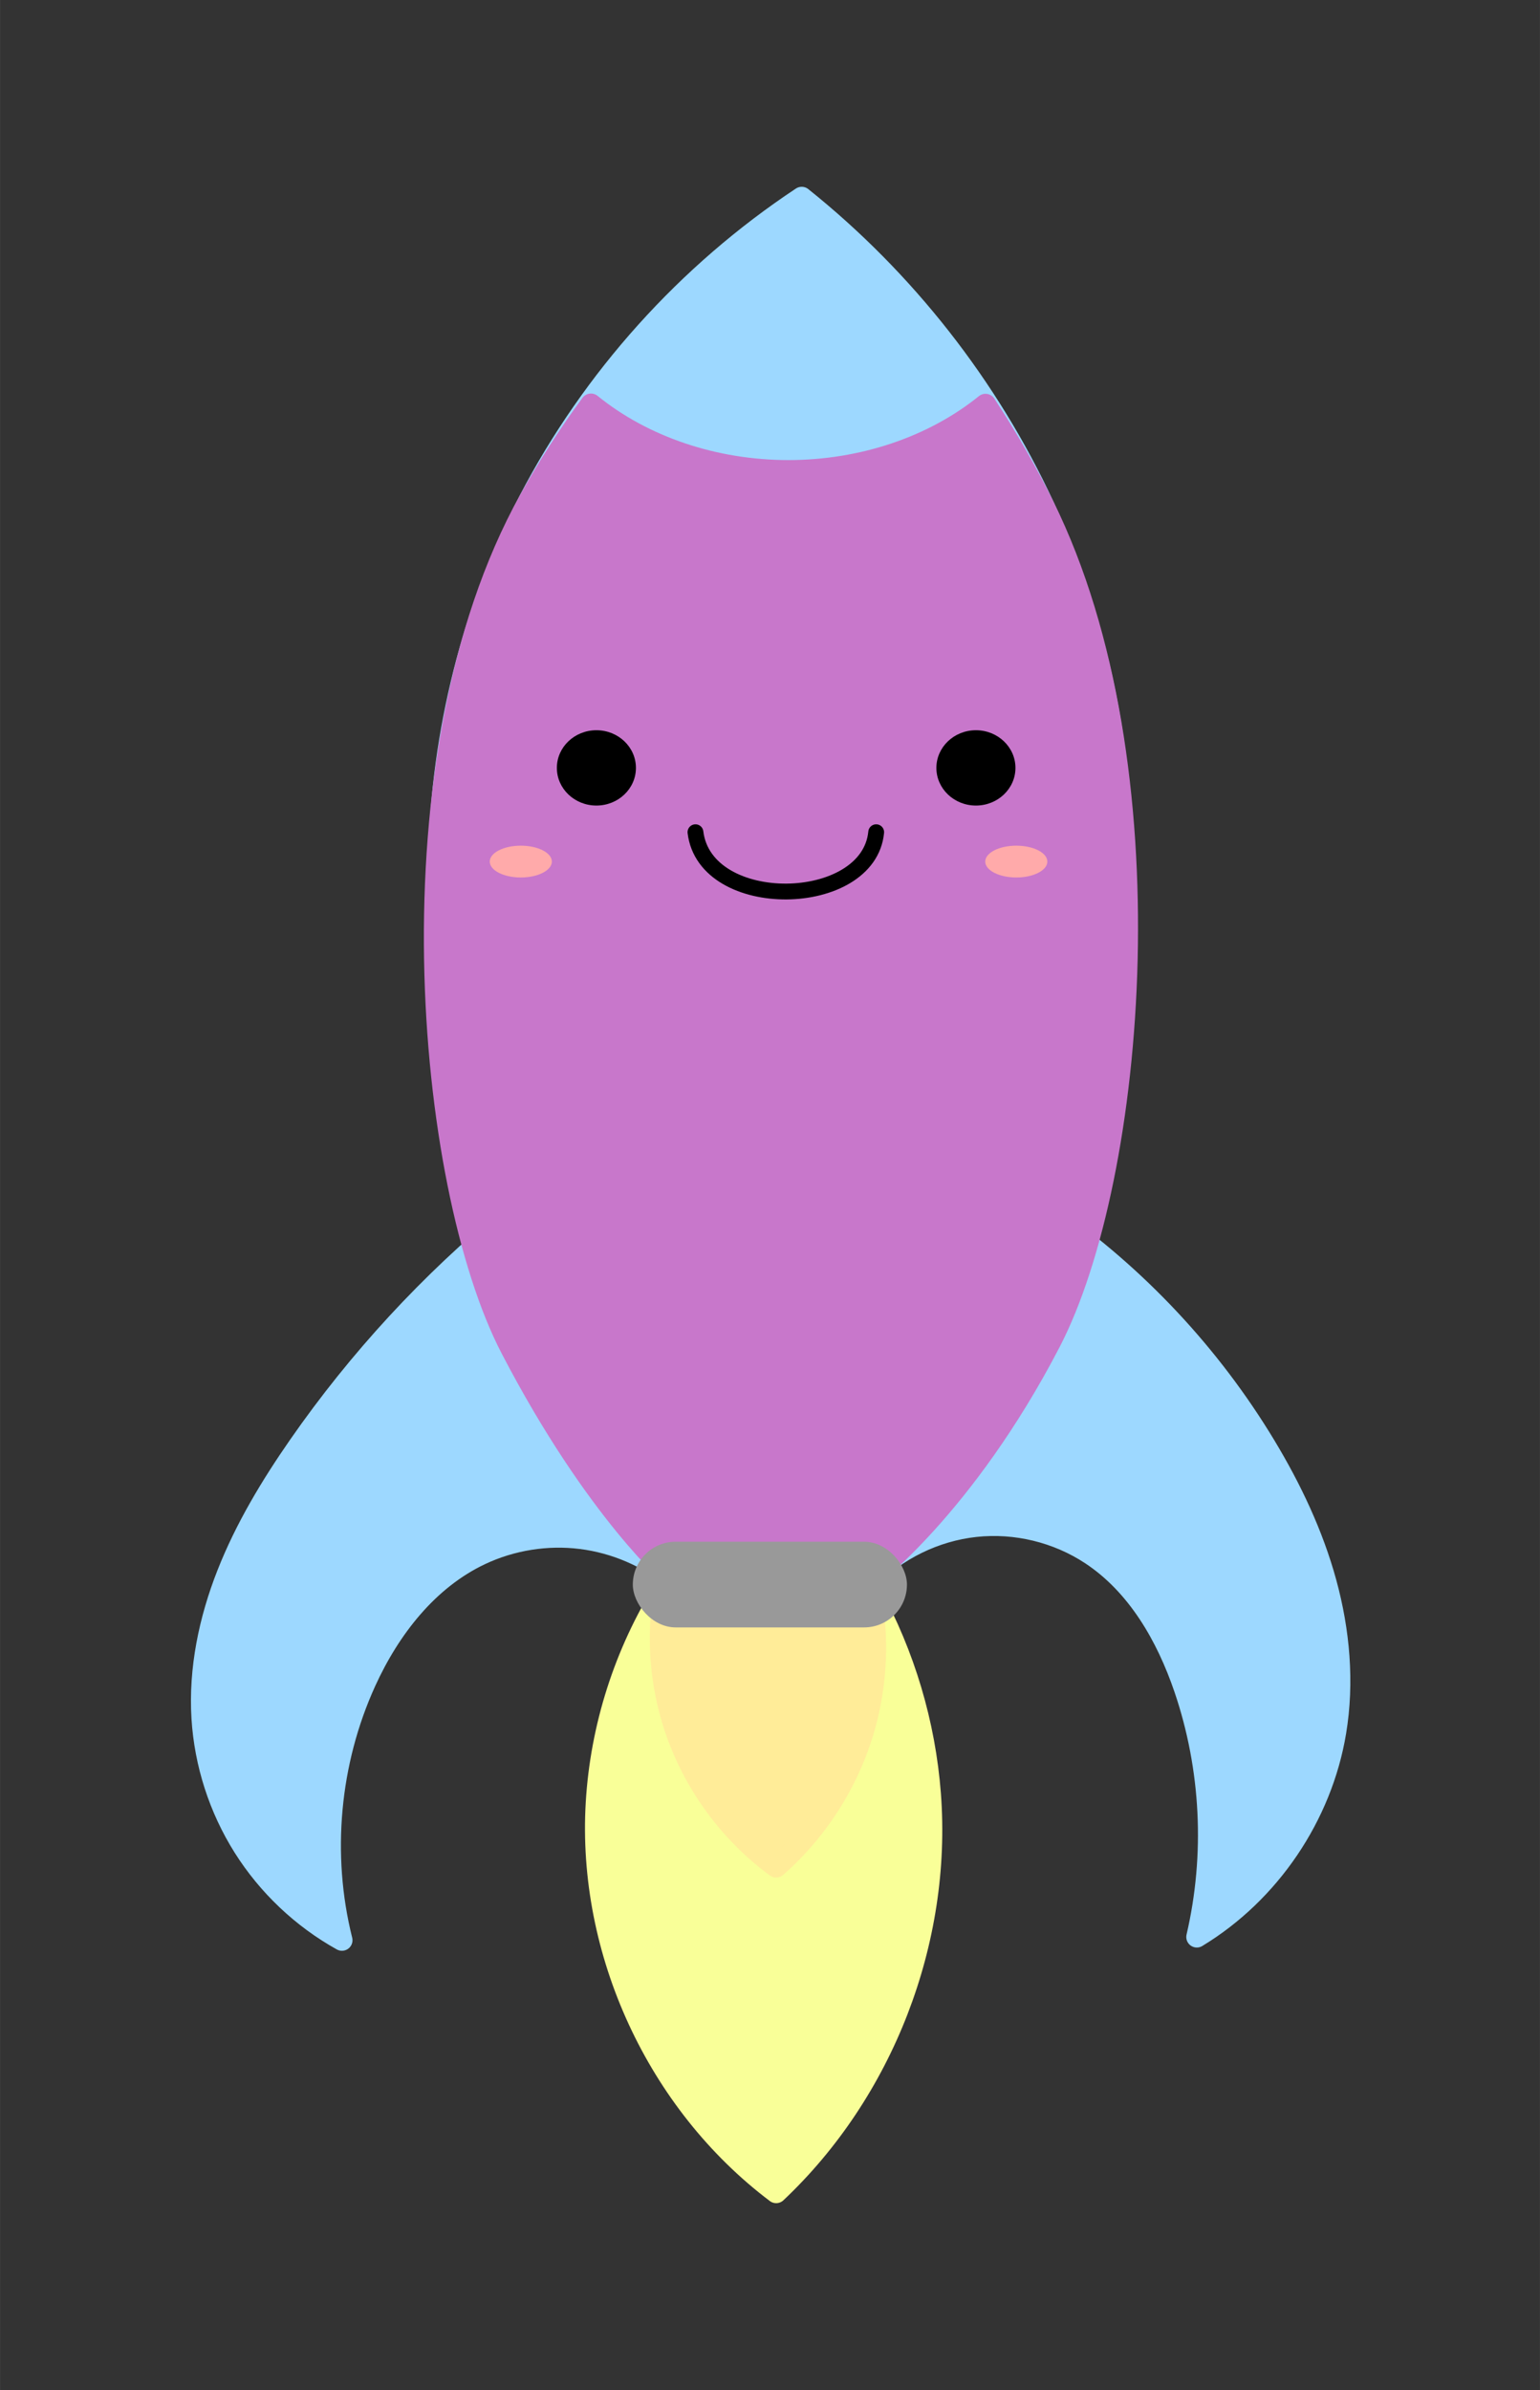
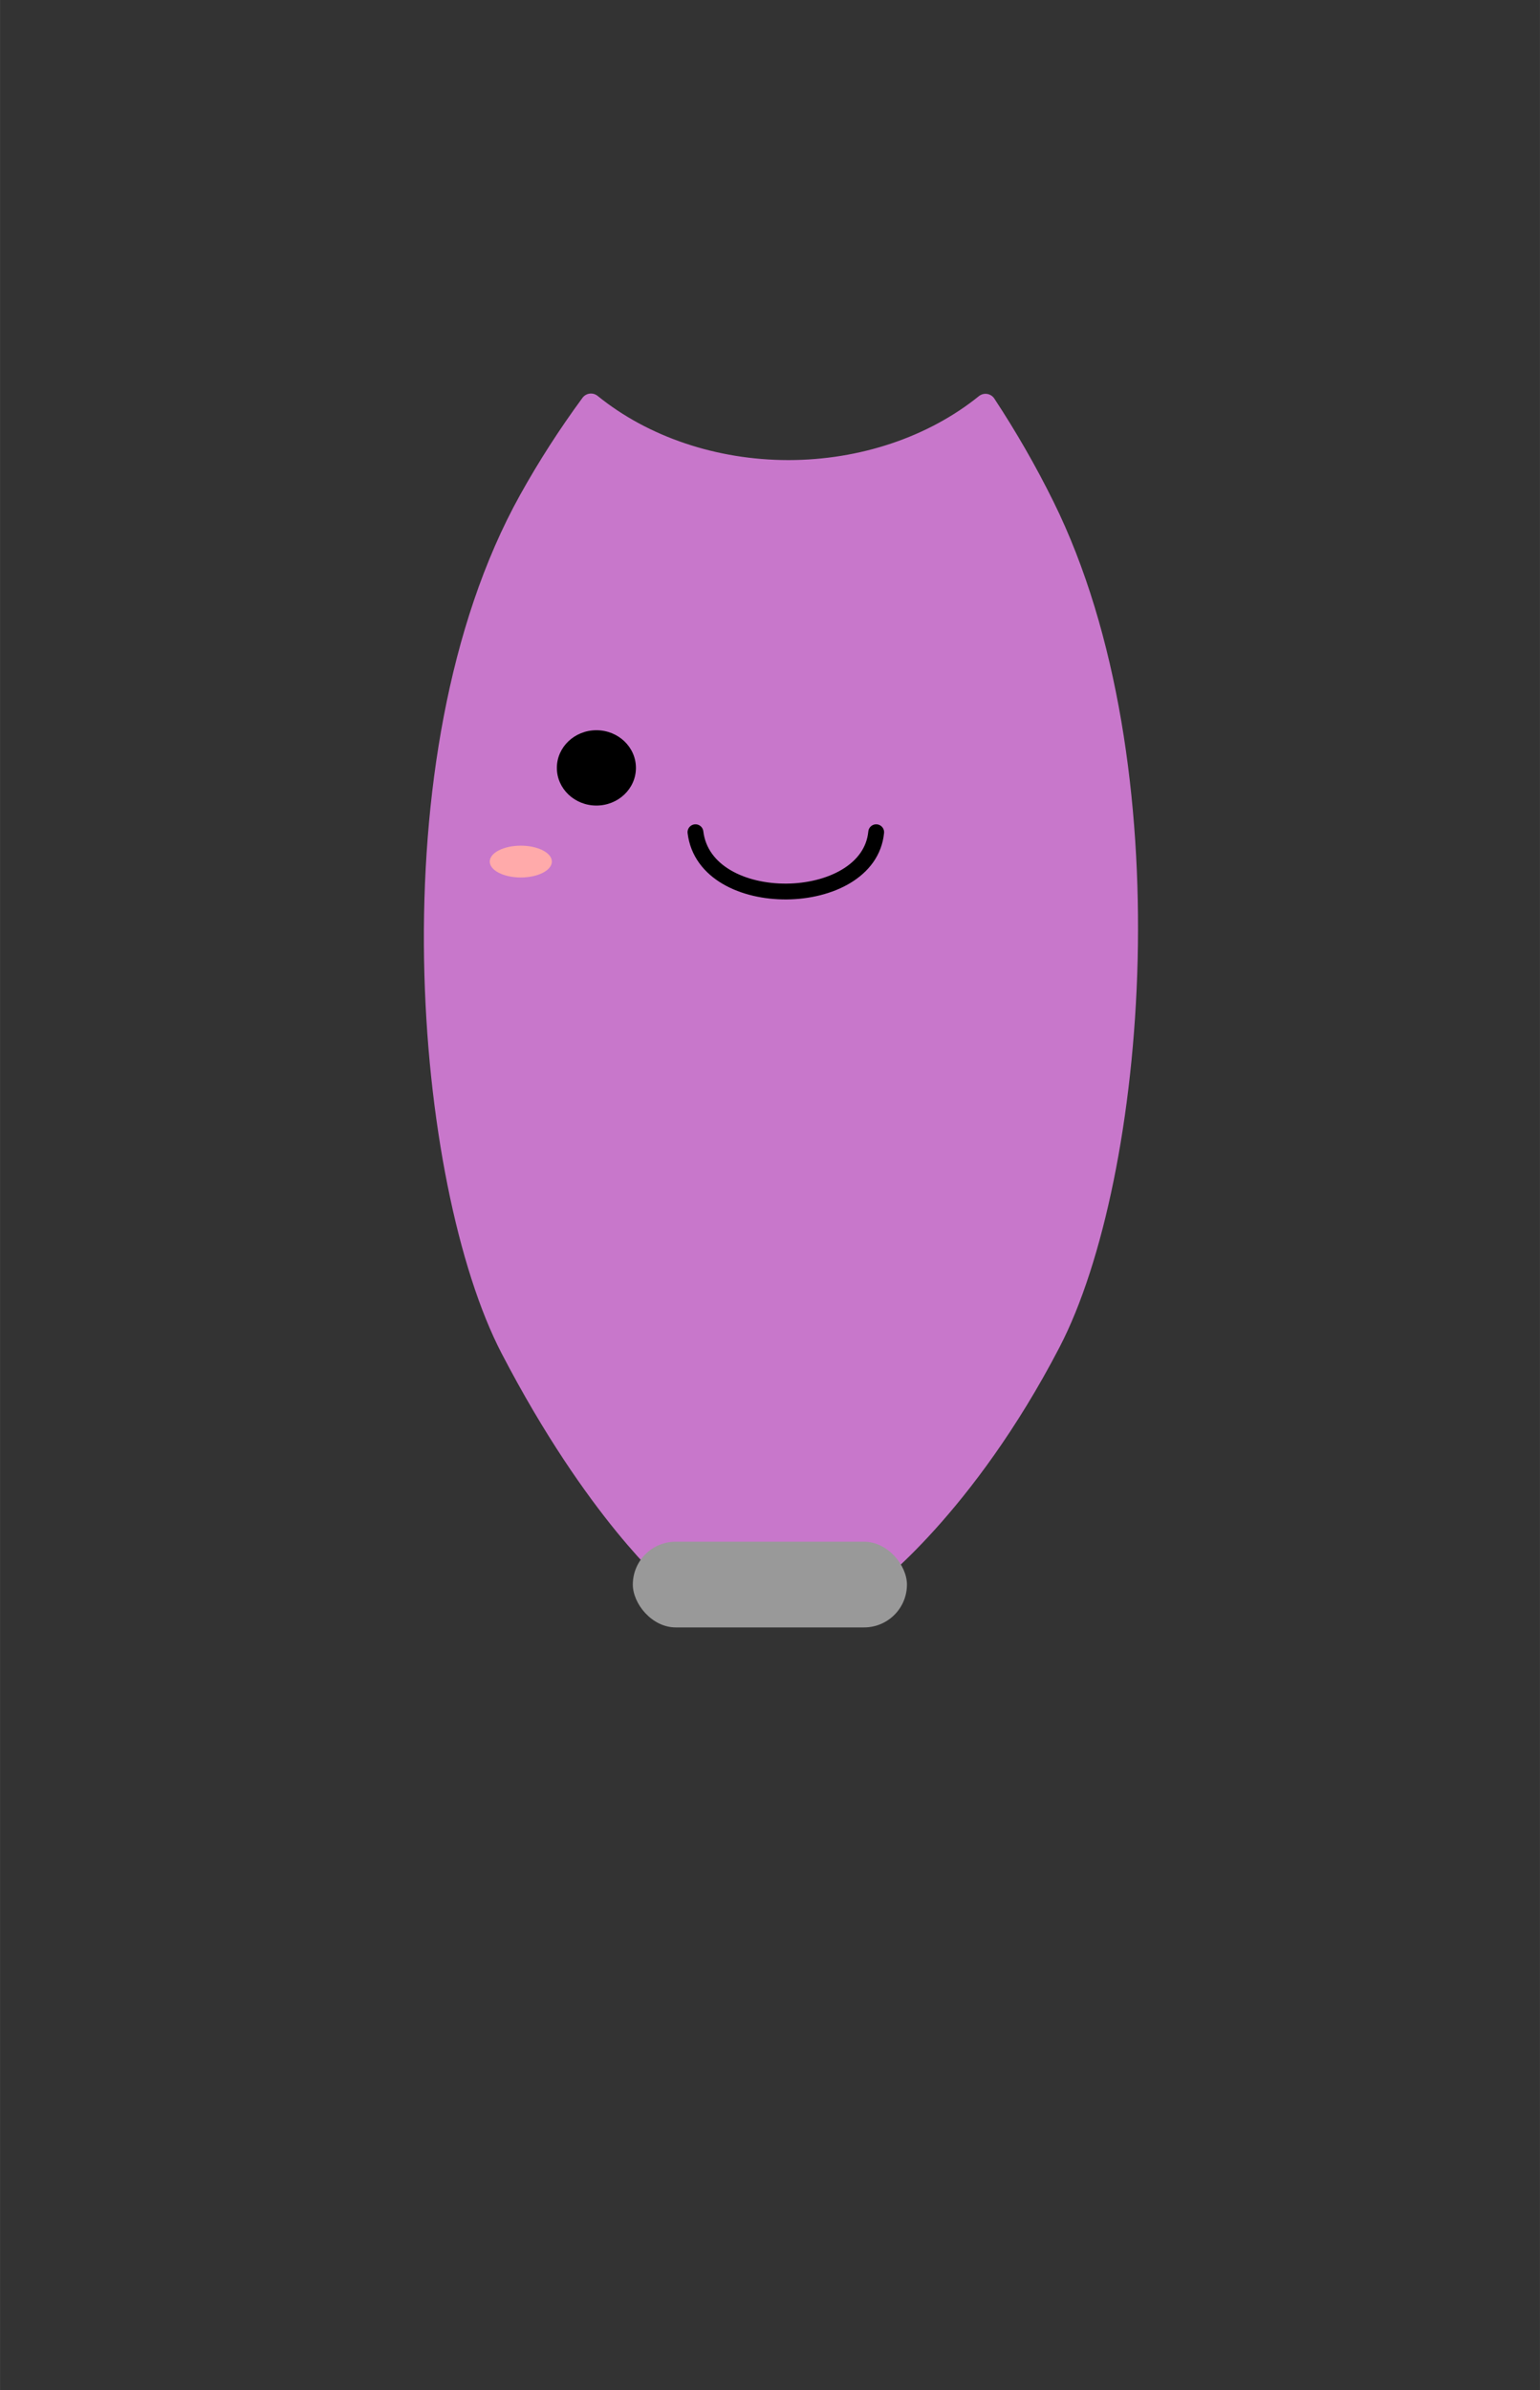
<svg xmlns="http://www.w3.org/2000/svg" width="82.451mm" height="127.93mm" version="1.1" viewBox="0 0 292.15 453.31">
  <rect x="0" y="0" width="292.15" height="453.31" fill="#333333" stroke="none" />
  <g transform="translate(-370.79 -110.52)">
-     <path d="m522.88 147.95c-21.711 14.386-39.686 34.359-51.713 57.459-21.633 41.549-22.943 93.102-3.448 135.7-15.326 12.583-28.904 27.294-40.222 43.577-5.322 7.657-10.169 15.705-13.586 24.381-3.417 8.676-5.376 18.026-4.801 27.333 0.534 8.639 3.273 17.133 7.888 24.456 4.615 7.323 11.095 13.46 18.659 17.669-4.056-16.222-2.449-33.803 4.481-49.021 4.59-10.081 11.816-19.408 21.835-24.133 5.895-2.78 12.586-3.848 19.054-3.039s12.69 3.49 17.72 7.636l36.774-5e-4c5.348-5.519 12.66-9.093 20.3-9.924 7.64-0.831 15.55 1.088 21.959 5.328 8.774 5.804 14.323 15.464 17.715 25.421 5.136 15.08 5.957 31.602 2.342 47.117 13.825-8.367 23.711-22.966 26.35-38.909 1.555-9.395 0.688-19.103-1.824-28.289-2.512-9.186-6.637-17.874-11.559-26.026-10.361-17.161-24.362-32.112-40.806-43.577 18.739-42.268 18.309-92.605-1.149-134.55-10.542-22.724-26.41-42.955-45.968-58.609z" fill="#9dd8ff" fill-rule="evenodd" stroke="#9dd8ff" stroke-linecap="round" stroke-linejoin="round" stroke-width="4" />
    <path transform="translate(370.79 110.52)" d="m112.11 76.643c-4.282 5.832-8.212 11.923-11.725 18.25-27.087 48.792-19.599 129.82-3.449 160.89 16.15 31.063 31.029 43.668 31.029 43.668h36.773s18.217-13.553 34.477-44.818 23.073-109.54-1.15-158.59c-3.295-6.672-7.015-13.132-11.105-19.348-9.958 8.049-23.399 12.566-37.408 12.572-14.03-0.013-27.485-4.549-37.441-12.623z" fill="#c877cb" fill-rule="evenodd" stroke="#c877cb" stroke-linecap="round" stroke-linejoin="round" stroke-width="4" />
    <g transform="translate(311.43 -10.343)">
      <ellipse cx="172.5" cy="266.51" rx="7.5" ry="7.143" />
-       <ellipse cx="244.5" cy="266.51" rx="7.5" ry="7.143" />
      <path d="m225.58 278.71c-1.421 14.713-32.43 15.287-34.286 0" fill="none" stroke="#000" stroke-linecap="round" stroke-linejoin="round" stroke-width="3" />
      <ellipse cx="158.16" cy="284.28" rx="5.89" ry="3.017" fill="#faa" />
-       <ellipse cx="252.16" cy="284.28" rx="5.89" ry="3.017" fill="#faa" />
    </g>
-     <path d="m496.91 411.82c-7.63 12.176-12.145 26.286-13.002 40.63-1.685 28.224 11.558 56.918 34.129 73.946 20.317-19.16 31.375-47.726 29.254-75.572-1.017-13.346-4.925-26.465-11.376-38.192l-39.005-0.813z" fill="#f9ff98" fill-rule="evenodd" stroke="#f9ff98" stroke-linecap="round" stroke-linejoin="round" stroke-width="4" />
-     <path d="m496.91 411.82c-1.354 7.526-1.075 15.342 0.813 22.753 3.046 11.957 10.358 22.779 20.315 30.066 8.261-7.242 14.288-16.999 17.065-27.628 2.072-7.932 2.352-16.326 0.813-24.378l-39.005-0.813z" fill="#ffec98" fill-rule="evenodd" stroke="#ffec98" stroke-linecap="round" stroke-linejoin="round" stroke-width="4" />
    <rect x="490.84" y="402.94" width="52.006" height="16.252" ry="8.126" fill="#999" />
  </g>
</svg>